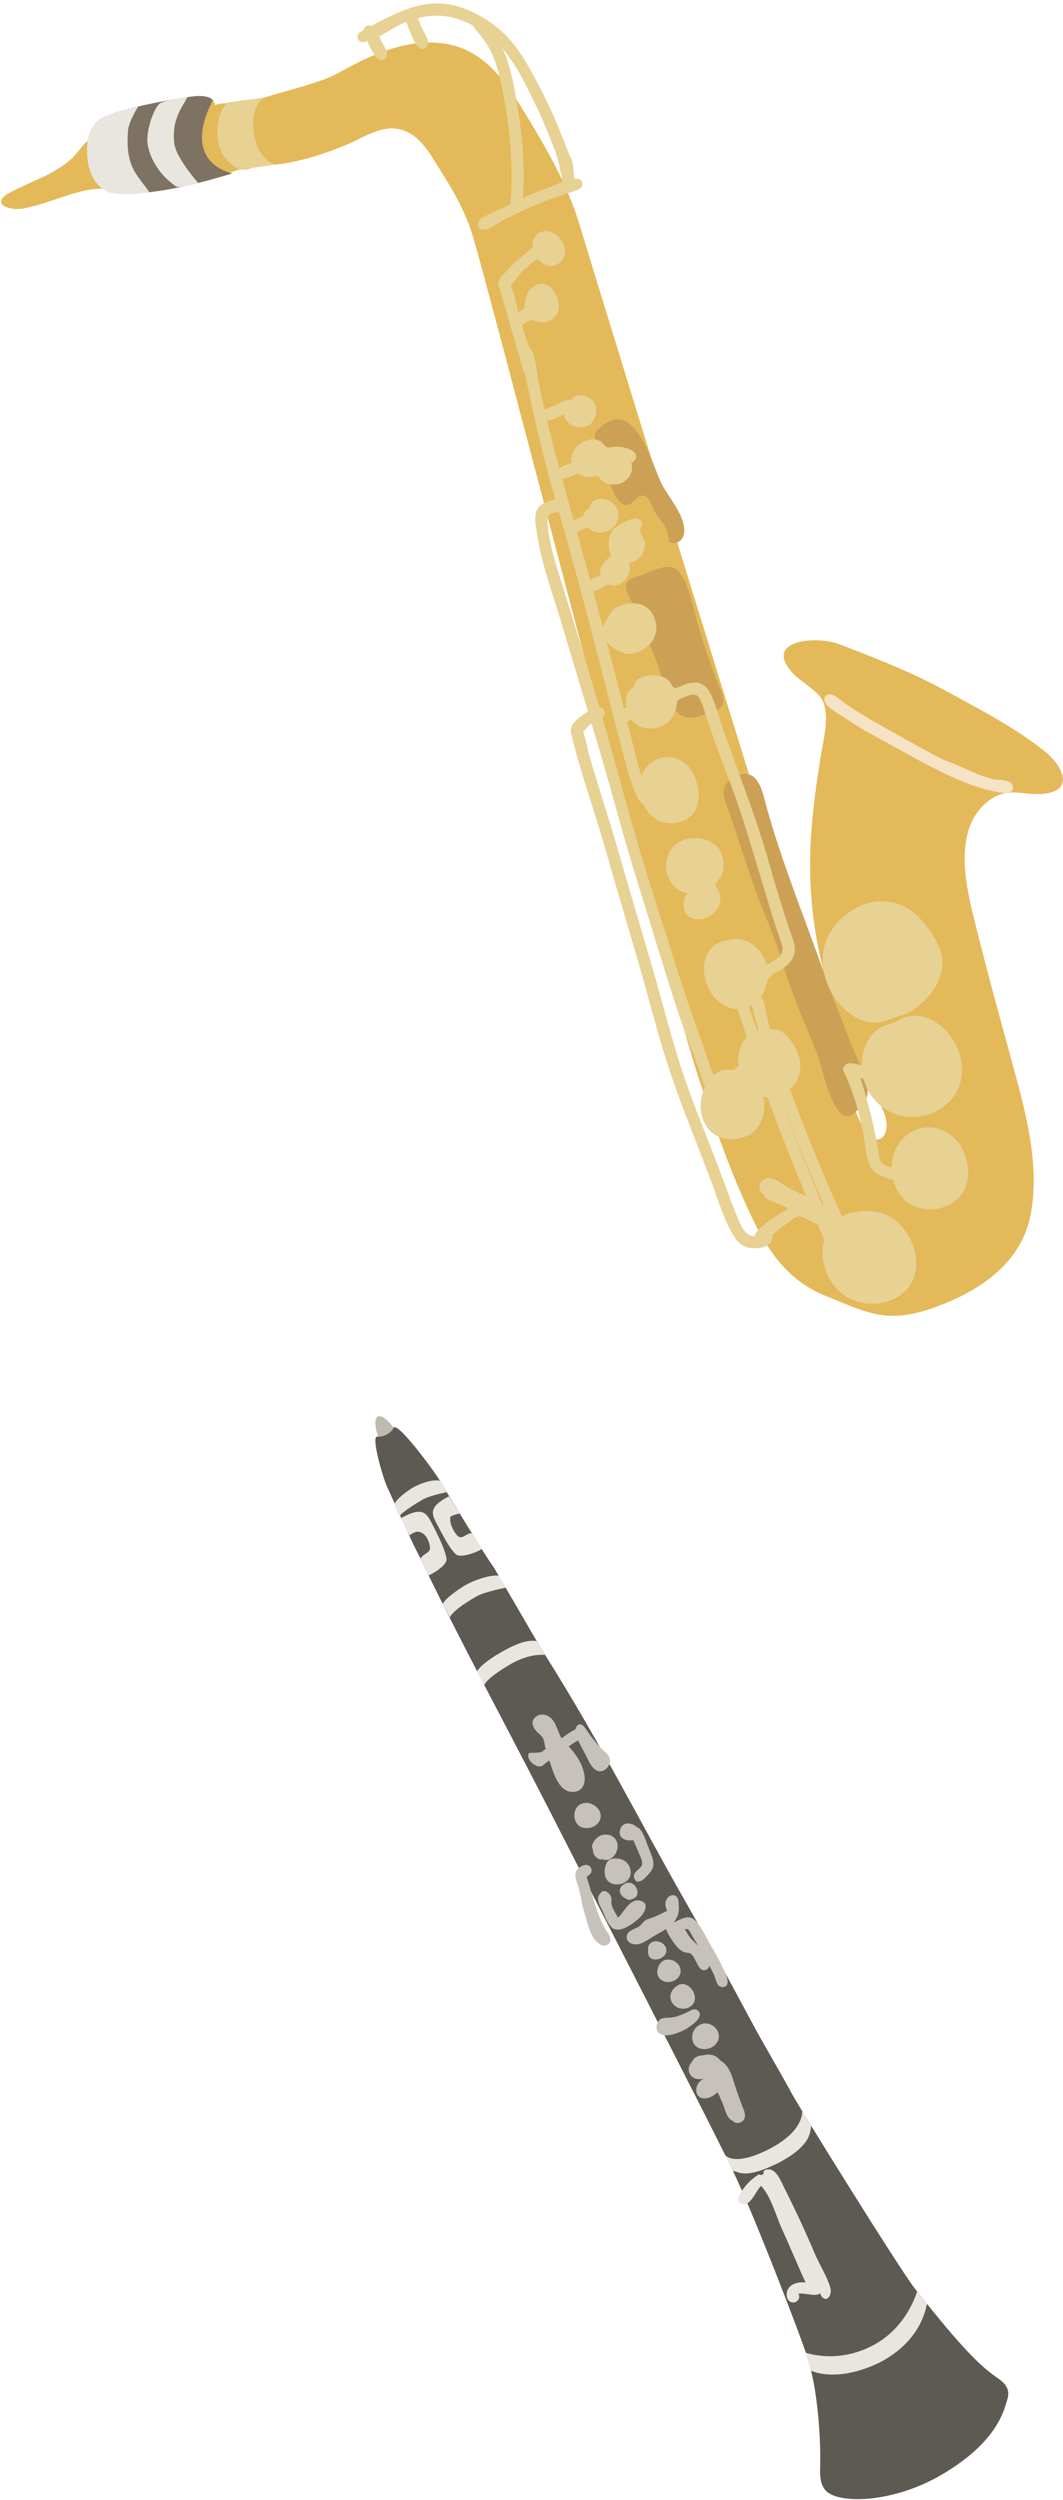
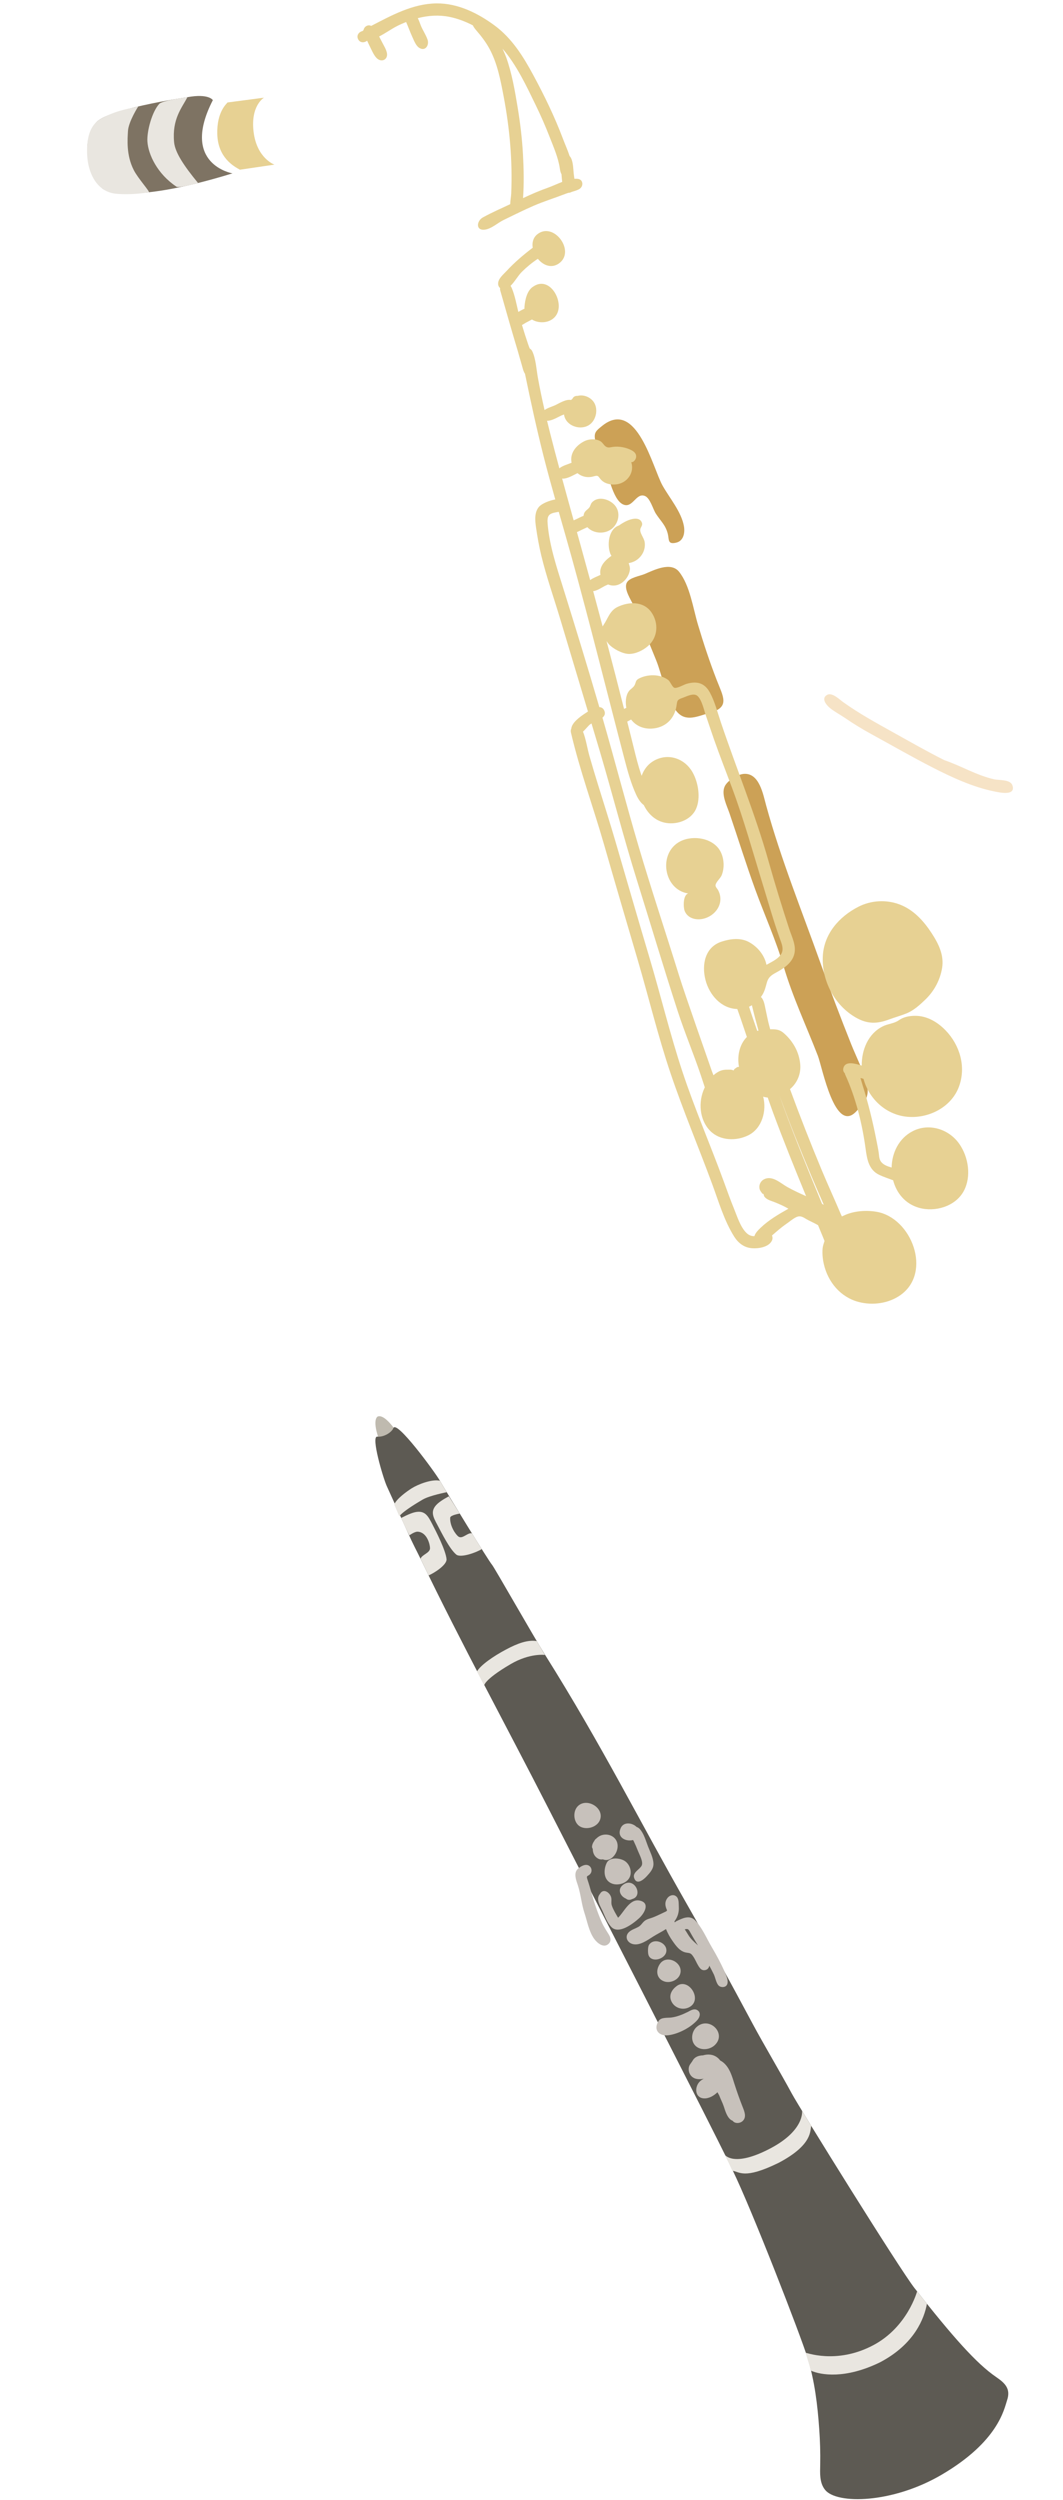
<svg xmlns="http://www.w3.org/2000/svg" version="1.1" id="レイヤー_1" x="0px" y="0px" width="194px" height="456px" viewBox="0 0 194 456" style="enable-background:new 0 0 194 456;" xml:space="preserve">
  <style type="text/css">
	.st0{fill:#BFBAAF;}
	.st1{fill:#5D5A53;}
	.st2{fill:#E9E6E0;}
	.st3{fill:#C7C1BB;}
	.st4{fill:#E4B959;}
	.st5{fill:#7E7363;}
	.st6{fill:#CCA156;}
	.st7{fill:#E7D193;}
	.st8{fill:#F6E3C6;}
</style>
  <g>
    <path class="st0" d="M72.08,267.807c-1.257-0.821-4.593-7.87-3.259-9.365c0,0,1.645-1.818,6.423,7.693L72.08,267.807z" />
    <path class="st1" d="M166.919,417.351c-2.716-3.457-20.926-32.746-22.43-35.536c-1.981-3.675-5.156-9.009-7.126-12.689   c-3.892-7.269-7.887-14.63-11.98-21.786c-8.442-14.759-15.501-28.973-25.957-45.594c-2.034-3.233-9.219-15.884-9.628-16.344   c-0.621-0.698-8.043-12.793-9.508-15.325c-0.933-1.613-7.94-11.163-8.502-9.6c-0.26,0.723-1.682,1.679-2.936,1.551   c-1.199-0.123,1.047,7.494,1.737,9.03c0.29,0.645,3.163,6.95,3.737,8.238c1.144,2.566,1.632,3.371,2.604,5.388   c7.321,15.191,15.41,29.997,23.084,45.01c7.564,14.797,15.178,29.571,22.713,44.383c3.674,7.222,7.367,14.386,10.927,21.654   c3.548,7.242,12.47,30.249,13.729,34.335c1.298,4.214,1.821,8.593,2.129,12.977c0.151,2.152,0.219,4.287,0.179,6.443   c-0.029,1.565-0.166,3.325,0.883,4.637c2.137,2.674,12.303,2.505,21.283-2.759c10.366-6.077,11.399-11.98,11.937-13.578   c0.695-2.063-0.327-3.099-1.991-4.235C178.208,431.095,173.904,426.242,166.919,417.351z" />
    <path class="st2" d="M75.121,271.464c-0.941,0.603-2.697,1.866-3.181,2.939l0.917,2.116c0.08,0.151-0.135-0.428,4.292-3.014   c1.274-0.744,4.371-1.337,4.371-1.337l-1.232-2.09C78.843,269.73,76.277,270.728,75.121,271.464z" />
-     <path class="st2" d="M144.741,419.956c0.778,0.035,1.448-0.882,0.952-1.573c0.916-0.299,3.423,0.657,3.941-0.148   c0.824,2.148,2.395,0.675,1.877-1.072c-0.596-2.012-1.951-4.095-2.775-6.04c-1.75-4.135-3.635-8.189-5.663-12.195   c-0.479-0.947-1.434-3.46-2.919-3.227c-0.335-0.043-0.604,0.069-0.805,0.336c0.07,0.61-0.221,0.796-0.871,0.558   c-0.687,0.465-1.23,0.826-1.824,1.453c-0.578,0.61-3.087,3.322-1.277,3.94c1.605,0.548,2.628-2.554,3.534-3.302   c1.856,2.02,2.741,5.595,3.887,8.071c1.463,3.161,2.758,6.397,4.22,9.559c-1.165-0.172-2.751,0.157-3.286,1.354   C143.349,418.53,143.599,419.905,144.741,419.956z M145.486,418.564C145.488,418.572,145.409,418.665,145.486,418.564   L145.486,418.564z" />
    <path class="st2" d="M76.752,284.3l1.467,3.04c1.047-0.434,3.373-1.931,3.277-2.967c-0.147-1.593-1.889-5.009-2.612-6.396   c-0.759-1.457-1.324-2.604-3.234-2.144c-0.937,0.226-2.426,1.029-2.426,1.029s0.824,1.952,1.488,3.168c0,0,0.948-0.683,1.487-0.664   c1.766,0.062,2.29,2.409,2.28,3.022C78.465,283.271,77.006,283.54,76.752,284.3z M78.353,282.716   C78.35,282.736,78.33,282.827,78.353,282.716L78.353,282.716z" />
-     <path class="st2" d="M83.693,280.276c-0.512-0.338-1.628-1.951-1.531-3.465c0.03-0.47,1.731-0.741,1.742-0.749   c-0.619-1.011-1.989-3.147-1.989-3.147s-1.327,0.684-2.042,1.331c-1.457,1.318-0.827,2.431-0.052,3.88   c0.738,1.378,2.212,4.392,3.445,5.411c0.802,0.663,3.704-0.379,4.652-0.999l-1.787-2.86   C85.362,279.458,84.43,280.762,83.693,280.276z M84.035,280.356C84.14,280.4,84.054,280.366,84.035,280.356L84.035,280.356z" />
-     <path class="st2" d="M84.804,289.192c-1.1,0.687-3.397,2.198-4.014,3.341l1.307,2.474c0.08,0.152-0.305-0.864,4.856-3.837   c1.485-0.856,5.442-1.603,5.442-1.603l-1.324-2.17C89.464,287.133,86.156,288.353,84.804,289.192z" />
+     <path class="st2" d="M83.693,280.276c-0.512-0.338-1.628-1.951-1.531-3.465c0.03-0.47,1.731-0.741,1.742-0.749   c-0.619-1.011-1.989-3.147-1.989-3.147s-1.327,0.684-2.042,1.331c-1.457,1.318-0.827,2.431-0.052,3.88   c0.738,1.378,2.212,4.392,3.445,5.411c0.802,0.663,3.704-0.379,4.652-0.999l-1.787-2.86   C85.362,279.458,84.43,280.762,83.693,280.276z M84.035,280.356C84.14,280.4,84.054,280.366,84.035,280.356z" />
    <path class="st2" d="M92.338,300.864c-2.283,1.205-4.673,2.866-5.29,4.009l1.307,2.474c0.08,0.152-0.286-0.831,4.856-3.837   c3.493-2.042,6.237-1.664,6.237-1.664l-1.488-2.527C96.354,299.056,94.489,299.707,92.338,300.864z" />
    <path class="st2" d="M142.131,394.466c-6.396,3.141-7.181,1.599-8.473,1.465l-1.304-2.834c-0.08-0.151,1.474,2.327,8.278-1.268   c6.262-3.308,5.749-6.822,5.749-6.822l1.666,2.727C147.813,388.55,148.388,391.16,142.131,394.466z" />
    <path class="st2" d="M160.655,430.839c-6.396,3.141-10.872,2.335-12.635,1.556l-1-3.26c-0.08-0.152,5.541,2.21,12.345-1.385   c6.262-3.308,8.007-9.826,8.007-9.826l1.795,2.261C168.684,422.842,166.911,427.534,160.655,430.839z" />
    <g>
-       <path class="st3" d="M98.305,322.172c0.481,0.053,0.776-0.106,0.973-0.367c0.117-0.077,0.229-0.159,0.332-0.239    c0.212-0.165,0.423-0.322,0.633-0.484c0.773,2.271,1.656,5.566,4.087,5.737c1.982,0.139,2.626-1.551,2.302-3.22    c-0.396-2.043-1.506-3.586-2.828-5.067c0.553-0.402,1.112-0.793,1.714-1.116c0.121,0.237,0.217,0.503,0.31,0.683    c0.341,0.655,0.692,1.305,1.034,1.96c0.473,0.908,0.98,2.228,1.899,2.787c1.037,0.632,2.155-0.159,2.484-1.205    c0.411-1.31-0.744-1.978-1.537-2.776c-0.86-0.866-1.693-1.922-2.388-2.926c-0.383-0.553-1.086-1.891-1.878-1.282    c-0.215,0.165-0.335,0.491-0.452,0.79c-0.169,0.07-0.327,0.15-0.461,0.226c-0.709,0.412-1.376,0.89-2.046,1.364    c-0.008-0.013-0.021-0.028-0.028-0.041c-0.676-1.179-0.898-2.716-1.941-3.657c-0.876-0.79-2.197-0.894-3.003,0.059    c-0.668,0.792-0.176,1.727,0.413,2.387c0.362,0.405,0.864,0.708,1.138,1.187c0.3,0.525,0.304,1.191,0.461,1.764    c0.022,0.078,0.05,0.16,0.073,0.24c-0.25,0.177-0.486,0.373-0.724,0.565c-0.026,0.006-0.051,0.016-0.077,0.022    c-0.606,0.134-1.168,0.1-1.777,0.133c-0.565,0.031-0.559-0.004-0.608,0.459C96.315,321.066,97.472,322.081,98.305,322.172z" />
      <path class="st3" d="M105.56,329.33c-1.116,0.955-0.949,3.165,0.373,3.849c1.209,0.626,3.098,0.056,3.578-1.273    C110.286,329.758,107.212,327.896,105.56,329.33z" />
      <path class="st3" d="M109.196,339.017c0.263,0.135,0.566,0.167,0.836,0.107c0.522,0.237,1.106,0.132,1.581-0.217    c0.958-0.704,1.463-2.225,0.821-3.289c-0.657-1.089-2.199-1.306-3.215-0.608c-0.133,0.089-0.264,0.201-0.39,0.323    c-0.151,0.103-0.281,0.239-0.36,0.418c-0.001,0.003-0.002,0.006-0.003,0.008c-0.152,0.211-0.281,0.436-0.35,0.664    c-0.117,0.387-0.078,0.602,0.06,0.787C108.186,337.945,108.463,338.641,109.196,339.017z" />
      <path class="st3" d="M113.99,339.407c-0.864-0.543-2.719-0.73-3.26,0.357c-0.645,1.318-0.605,3.231,1.011,3.804    c1.088,0.386,2.624-0.069,3.155-1.133C115.41,341.406,114.948,340.01,113.99,339.407z" />
      <path class="st3" d="M109.808,350.56c-0.765-1.756-1.387-3.595-1.9-5.439c-0.215-0.773-0.434-1.534-0.692-2.293    c-0.304-0.894,0.129-0.499,0.563-1.115c0.375-0.532,0.133-1.301-0.475-1.518c-0.609-0.217-1.3,0.228-1.756,0.587    c-0.99,0.791-0.367,2.214-0.056,3.181c0.519,1.613,0.634,3.316,1.168,4.928c0.507,1.531,0.812,3.373,1.759,4.712    c0.528,0.746,1.703,1.759,2.599,0.982c0.577-0.5,0.457-1.15,0.102-1.727C110.648,352.094,110.171,351.391,109.808,350.56z" />
      <path class="st3" d="M111.509,345.964c-0.308-0.876-1.444-1.584-2.023-0.522c-0.798,0.925,0.035,2.145,0.447,3.039    c0.452,0.981,0.874,2.215,1.651,3c1.358,1.373,3.939-0.602,5.067-1.627c0.941-0.855,2.094-2.826,0.041-3.215    c-1.782-0.338-2.843,2.143-3.892,3.143c-0.401-0.694-0.89-1.473-1.143-2.241C111.48,347.01,111.694,346.488,111.509,345.964z" />
      <path class="st3" d="M115.375,346.368c2.131-0.565,0.366-4.169-1.68-2.584c-1.094,0.852-0.473,2.092,0.543,2.506    C114.56,346.583,115.016,346.569,115.375,346.368z" />
      <path class="st3" d="M118.023,342.218c0.602-0.655,1.265-1.359,1.234-2.307c-0.035-1.068-0.613-2.16-0.992-3.136    c-0.398-1.024-0.748-2.362-1.513-3.189c-0.155-0.167-0.359-0.292-0.577-0.369c-0.8-0.793-2.35-0.968-2.883,0.183    c-0.81,1.785,0.975,2.537,2.245,2.204c0.036,0.061,0.08,0.125,0.108,0.183c0.284,0.598,0.554,1.214,0.794,1.831    c0.257,0.661,1.013,1.981,0.667,2.654c-0.382,0.742-1.712,1.239-1.372,2.26C116.19,343.905,117.471,342.819,118.023,342.218z" />
      <path class="st3" d="M129.887,355.117c-0.924-1.561-1.761-3.584-3.047-4.879c-1.019-1.025-2.332-0.343-3.42,0.184    c-0.109,0.053-0.196,0.128-0.273,0.212c-0.025-0.062-0.044-0.126-0.059-0.191c0.578-0.773,0.863-1.646,0.797-2.676    c-0.037-0.567,0.043-1.371-0.392-1.811c-0.496-0.502-1.227-0.316-1.64,0.173c-0.417,0.521-0.509,1.06-0.34,1.695    c0.18,0.674,0.475,0.61-0.24,0.938c-0.707,0.325-1.405,0.686-2.133,0.965c-0.496,0.191-1.101,0.295-1.52,0.646    c-0.451,0.377-0.588,0.778-1.142,1.089c-0.523,0.293-1.165,0.474-1.626,0.871c-0.908,0.781-0.464,1.959,0.623,2.247    c1.272,0.336,2.706-0.724,3.713-1.362c0.753-0.477,1.596-0.882,2.358-1.378c0.306,0.754,0.699,1.47,1.18,2.153    c0.647,0.921,1.389,1.991,2.594,2.153c0.647,0.087,0.798,0.122,1.197,0.703c0.376,0.549,0.603,1.178,0.957,1.737    c0.285,0.451,0.596,0.848,1.186,0.751c0.452-0.074,0.725-0.411,0.794-0.819c0.281,0.538,0.571,1.071,0.832,1.619    c0.277,0.581,0.429,1.68,0.957,2.088c0.357,0.276,1.028,0.28,1.335-0.078c0.536-0.625-0.048-1.861-0.319-2.484    C131.581,358.102,130.753,356.582,129.887,355.117z M125.682,353.025c-0.232-0.354-0.45-0.762-0.716-1.117    c0.654-0.237,0.77,0.102,1.098,0.697c0.418,0.76,0.875,1.497,1.326,2.239c-0.065-0.063-0.125-0.13-0.194-0.191    C126.609,354.136,126.113,353.681,125.682,353.025z" />
      <path class="st3" d="M121.591,356.021c0.332-1.635-2.207-2.711-3.138-1.304c-0.237,0.35-0.232,1.383-0.118,1.81    c0.149,0.558,0.638,0.842,1.19,0.874C120.349,357.449,121.416,356.883,121.591,356.021z" />
      <path class="st3" d="M121.178,361.378c1.122,0.423,2.687-0.234,2.986-1.451c0.486-1.981-2.427-3.477-3.679-1.797    C119.664,359.227,119.715,360.827,121.178,361.378z M122.153,359.441C122.154,359.443,122.043,359.501,122.153,359.441    L122.153,359.441z" />
      <path class="st3" d="M125.718,366.132c2.664-1.292-0.035-5.556-2.244-3.88c-0.866,0.657-1.432,1.622-0.974,2.701    C123.028,366.199,124.508,366.719,125.718,366.132z" />
      <path class="st3" d="M127.297,368.4c0.462-0.533,0.669-1.392-0.086-1.798c-0.589-0.317-1.198,0.112-1.721,0.373    c-0.919,0.459-1.925,0.858-2.948,1c-0.716,0.099-1.864-0.086-2.335,0.615c-1.021,1.554-0.01,2.838,1.767,2.62    C123.797,370.987,126.083,369.801,127.297,368.4z" />
      <path class="st3" d="M127.134,369.711c-0.976,0.867-1.156,2.632-0.109,3.517c0.95,0.803,2.496,0.63,3.383-0.181    C132.737,370.916,129.434,367.645,127.134,369.711z" />
      <path class="st3" d="M131.463,375.835c-0.155-0.198-0.322-0.385-0.521-0.541c-0.805-0.632-1.76-0.677-2.66-0.411    c-0.735,0.007-1.494,0.272-1.853,0.923c-0.299,0.542-0.702,0.802-0.74,1.473c-0.027,0.48,0.122,0.969,0.44,1.332    c0.577,0.659,1.502,0.707,2.308,0.522c-0.241,0.138-0.475,0.288-0.682,0.477c-1.02,0.934-0.997,2.972,0.652,3.113    c0.926,0.079,1.84-0.452,2.534-1.115c0.07,0.13,0.142,0.258,0.213,0.388c0.026,0.048,0.059,0.105,0.096,0.168    c0.261,0.687,0.615,1.368,0.829,1.995c0.278,0.816,0.56,1.903,1.273,2.46c0.114,0.089,0.238,0.148,0.363,0.193    c0.359,0.54,1.372,0.554,1.907-0.041c0.636-0.707,0.227-1.69-0.076-2.452c-0.561-1.41-1.066-2.842-1.527-4.288    c-0.392-1.23-0.744-2.52-1.641-3.494C132.136,376.273,131.807,375.991,131.463,375.835z" />
    </g>
  </g>
  <g>
-     <path class="st4" d="M190.921,137.242c-5.486-4.463-12.355-7.995-18.558-11.364c-6.149-3.34-12.656-5.882-19.182-8.372   c-4.235-1.616-14.125-0.782-8.432,5.334c1.577,1.694,4.772,3.188,5.559,5.376c1.059,2.948-0.102,6.996-0.569,9.971   c-1.013,6.458-1.855,12.566-1.895,19.124c-0.043,7.045,0.879,13.78,2.646,20.601c1.746,6.739,4.575,13.122,7.77,19.289   c1.159,2.238,2.859,4.472,3.432,6.957c0.649,2.816-1.338,5.314-3.565,2.303c-1.913-2.587-2.718-6.172-3.872-9.126   c-1.432-3.666-44.224-142.189-48.504-156.398c-2.241-7.44-6.097-14.001-10.122-20.597C92.47,15.167,88.662,9.652,82.387,8.2   c-7.173-1.66-14.462,1.629-20.555,5.075c-3.213,1.817-10.116,3.393-13.65,4.54c-3.399,1.103-8.313,0.807-8.978,1.389   c0.005-3.774-11.564,0.033-13.643,0.708c-1.206,0.391-2.839,3.748-2.011,3.293c-0.974,1.459-5.874,1.776-7.025,2.193   c-1.044,0.378-2.354,2.474-3.097,3.192c-3.458,3.342-7.593,4.333-11.666,6.562c-3.637,1.99-0.108,3.353,2.512,2.87   c3.715-0.684,7.271-2.365,10.975-3.209c3.076-0.701,5.982-0.376,9.074-0.08c3.735,0.357,7.863-1.416,11.684-1.79   c1.476-0.145,6.423-1.531,7.262-1.89c0.459-0.197,1.413-0.033,1.975-0.205c0.346-0.106,2.686-0.768,3.341-0.761   c1.256,0.012,2.51-0.13,3.745-0.348c3.709-0.654,7.419-1.887,10.889-3.328c3.129-1.3,6.49-3.773,10.043-2.755   c3.378,0.968,5.147,4.293,6.887,7.041c2.393,3.779,4.537,7.43,5.937,11.709c2.708,8.278,35.42,135.601,40.838,152.383   c2.793,8.652,5.714,17.259,9.497,25.542c3.302,7.23,6.948,13.205,14.611,16.177c3.137,1.217,6.398,2.824,9.752,3.329   c4.198,0.631,8.495-0.744,12.315-2.37c7.107-3.024,13.393-7.886,14.966-15.81c1.767-8.9-0.801-18.555-3.143-27.116   c-2.544-9.299-5.101-18.555-7.39-27.923c-1.611-6.593-3.336-16.211,3.238-20.805c3.587-2.506,6.567-0.403,10.455-1.137   C196.061,143.761,193.589,139.413,190.921,137.242z M127.555,188.969" />
    <path class="st5" d="M18.707,34.401c0,0,4.039,3.263,23.721-2.78c0,0-9.612-1.635-3.581-13.358c0,0-0.732-1.252-4.638-0.539   c0,0-16.072,2.33-16.878,5.002C17.332,22.725,13.411,27.054,18.707,34.401z" />
    <path class="st6" d="M123.935,104.289c-1.525-1.904-4.629-0.285-6.317,0.42c-0.886,0.37-2.791,0.637-3.245,1.604   c-0.56,1.195,0.831,3.145,1.271,4.169c1.409,3.278,2.744,6.599,4.09,9.903c1.151,2.825,1.785,7.03,3.77,9.392   c1.685,2.006,3.863,0.831,6.015,0.244c3.775-1.031,2.469-2.941,1.286-5.986c-1.297-3.338-2.399-6.674-3.425-10.105   C126.491,110.959,125.91,106.756,123.935,104.289z" />
    <path class="st6" d="M109.983,77.606c-1.188,0.951-1.655,1.271-1.35,2.715c0.274,1.299,1.167,2.856,1.638,4.133   c0.643,1.746,1.523,6.607,3.377,7.519c1.822,0.896,2.386-2.16,4.03-1.518c0.986,0.385,1.475,2.39,2.014,3.226   c0.909,1.409,1.766,2.054,2.181,3.684c0.264,1.04-0.075,2.009,1.567,1.604c1.335-0.329,1.584-1.823,1.38-2.99   c-0.458-2.629-2.646-5.166-3.911-7.431C119.12,85.343,116.218,72.715,109.983,77.606z" />
    <path class="st6" d="M156.3,202.679c1.378-1.5,2.419-2.557,1.941-4.68c-0.58-2.578-1.918-5.092-2.893-7.539   c-1.955-4.903-3.835-9.832-5.608-14.804c-3.39-9.503-7.251-19.03-9.919-28.763c-0.554-2.022-1.231-5.884-3.999-5.749   c-1.173,0.057-3.067,1.208-3.565,2.296c-0.668,1.456,0.402,3.501,0.89,4.934c1.571,4.615,3.02,9.286,4.687,13.867   c1.711,4.703,3.755,9.183,5.172,13.998c1.654,5.622,4.148,10.875,6.255,16.328C150.082,194.696,152.373,206.953,156.3,202.679z" />
    <path class="st2" d="M24.408,31.008c-1.405-2.735-1.132-5.698-1.051-7.123c0.098-1.713,1.872-4.471,1.872-4.471   c-1.448,0.42-3.491,0.51-6.481,2.07c-0.92,0.48-3.068,1.576-2.845,6.708c0.135,3.105,1.531,6.407,4.718,7.067   c0.891,0.184,3.703,0.309,6.532-0.19C27.447,35.018,25.138,32.489,24.408,31.008z M23.822,33.615   C23.831,33.625,23.859,33.721,23.822,33.615L23.822,33.615z" />
    <path class="st2" d="M32.202,34.047c0.464,0.308,3.944-0.668,3.944-0.668c-2.585-3.142-4.198-5.57-4.372-7.435   c-0.395-4.237,1.405-6.252,2.436-8.22c0,0-4.561,0.588-5.142,1.217c-1.327,1.435-2.285,5.006-2.165,6.874   C27.053,28.161,28.697,31.717,32.202,34.047z" />
    <g>
      <path class="st7" d="M97.312,13.666c-1.854-3.428-3.892-6.695-7.076-9.041c-3.042-2.241-6.694-4.043-10.552-4.006    C75.341,0.66,71.507,2.78,67.748,4.723c-0.209-0.106-0.445-0.148-0.737-0.042c-0.363,0.132-0.595,0.455-0.672,0.813    c-0.06,0.05-0.115,0.104-0.165,0.163c-0.635,0.134-1.19,0.773-0.812,1.509c0.363,0.706,1.153,0.654,1.639,0.261    c0.201,0.433,0.401,0.867,0.616,1.294c0.321,0.637,0.733,1.641,1.35,2.063c0.84,0.574,1.8,0.007,1.663-1.015    c-0.094-0.702-0.579-1.441-0.899-2.071c-0.174-0.343-0.353-0.695-0.539-1.044c1.141-0.582,2.243-1.375,3.295-1.91    c0.53-0.27,1.076-0.508,1.629-0.73c0.403,0.91,0.73,1.852,1.148,2.756c0.292,0.632,0.635,1.568,1.241,1.953    c1.119,0.711,1.875-0.491,1.521-1.506c-0.312-0.895-0.88-1.698-1.234-2.581c-0.16-0.4-0.315-0.9-0.548-1.324    c1.883-0.484,3.838-0.627,5.782-0.234c1.455,0.294,2.9,0.836,4.271,1.547c0.149,0.345,0.421,0.676,0.658,0.952    c0.903,1.047,1.732,2.124,2.39,3.346c1.425,2.643,1.996,5.656,2.553,8.577c1.124,5.89,1.653,11.819,1.4,17.815    c-0.023,0.533-0.171,1.256-0.175,1.921c-1.676,0.776-3.363,1.53-4.988,2.411c-1.166,0.639-1.359,2.451,0.34,2.241    c1.219-0.15,2.334-1.228,3.417-1.755c0.818-0.398,1.636-0.8,2.456-1.195c0.107-0.025,0.208-0.074,0.303-0.147    c0.898-0.431,1.8-0.852,2.714-1.248c1.896-0.823,3.868-1.426,5.793-2.174c0.198-0.077,0.407-0.145,0.621-0.209    c0.186-0.002,0.37-0.046,0.538-0.155c0.463-0.132,0.924-0.271,1.321-0.469c0.448-0.224,0.748-0.745,0.609-1.259    c-0.179-0.661-0.823-0.713-1.413-0.66c-0.048-0.338-0.103-0.674-0.135-1.006c-0.078-0.797-0.093-1.668-0.344-2.437    c-0.09-0.275-0.219-0.529-0.399-0.715c-0.358-1.083-0.841-2.15-1.219-3.153C101.223,21.291,99.351,17.436,97.312,13.666z     M100.14,34.187c-1.616,0.559-3.146,1.228-4.68,1.948c0.181-2.665,0.128-5.397-0.02-8.042c-0.162-2.889-0.511-5.765-0.986-8.619    c-0.502-3.02-1.031-6.099-2.061-8.991c-0.103-0.288-0.348-0.884-0.681-1.608c2.598,3.008,4.392,6.87,6.109,10.408    c0.894,1.842,1.713,3.708,2.456,5.616c0.721,1.852,1.6,3.833,1.89,5.807c0.055,0.377,0.128,0.774,0.308,1.068    c0.031,0.471,0.071,0.94,0.127,1.405c-0.899,0.341-1.773,0.762-2.674,1.085C99.999,34.24,100.07,34.215,100.14,34.187z" />
      <path class="st7" d="M159.965,221.017c-1.837-0.313-4.005-0.171-5.729,0.582c-0.257,0.112-0.436,0.208-0.588,0.267    c-0.078-0.159-0.144-0.294-0.182-0.384c-1.14-2.699-2.369-5.359-3.497-8.063c-2.037-4.88-3.967-9.81-5.793-14.775    c1.338-1.125,2.031-2.799,1.866-4.554c-0.205-2.191-1.265-4.083-2.861-5.535c-0.78-0.71-1.335-0.829-2.388-0.823    c-0.076,0-0.152,0.005-0.228,0.007c-0.08-0.301-0.165-0.604-0.243-0.904c-0.229-0.881-0.385-1.776-0.586-2.664    c-0.154-0.678-0.272-1.679-0.762-2.223c-0.035-0.039-0.079-0.062-0.118-0.095c0.085-0.116,0.172-0.231,0.249-0.354    c0.463-0.739,0.622-1.473,0.852-2.297c0.262-0.936,0.785-1.325,1.624-1.781c1.435-0.78,3.018-1.774,3.402-3.499    c0.337-1.515-0.469-3.039-0.929-4.44c-1.339-4.082-2.613-8.213-3.776-12.348c-2.435-8.658-5.866-16.91-8.731-25.421    c-0.6-1.782-1.086-3.743-1.993-5.404c-0.965-1.768-2.381-2.125-4.271-1.577c-0.454,0.132-1.765,0.894-2.221,0.709    c-0.407-0.165-0.719-1.125-1.131-1.431c-1.472-1.09-3.72-1.076-5.311-0.259c-0.69,0.354-0.511,0.682-0.822,1.249    c-0.243,0.443-0.768,0.688-1.056,1.1c-0.579,0.827-0.614,1.996-0.439,3.004c-0.137,0.059-0.275,0.125-0.411,0.193    c-1.043-4.129-2.107-8.252-3.195-12.369c0.126,0.183,0.248,0.372,0.389,0.533c0.747,0.855,2.493,1.787,3.655,1.811    c1.24,0.025,2.592-0.635,3.512-1.433c1.805-1.566,1.992-4.156,0.666-6.108c-1.445-2.127-4.209-2.035-6.299-0.986    c-1.345,0.691-1.672,2.062-2.459,3.22c-0.073,0.108-0.122,0.198-0.177,0.292c-0.572-2.146-1.145-4.291-1.727-6.434    c0.72-0.069,1.57-0.669,2.098-0.936c0.169-0.086,0.392-0.181,0.625-0.285c0.342,0.148,0.725,0.223,1.132,0.198    c1.476-0.089,2.736-1.551,2.855-2.981c0.02-0.245-0.069-0.659-0.233-1.108c0.595-0.103,1.176-0.335,1.657-0.72    c0.945-0.758,1.45-1.93,1.259-3.136c-0.133-0.837-1.041-1.751-0.744-2.492c0.173-0.431,0.449-0.647,0.183-1.169    c-0.251-0.493-0.75-0.621-1.254-0.588c-0.994,0.065-2.076,0.668-2.871,1.237c-1.921,0.637-2.204,3.567-1.57,5.18    c0.052,0.133,0.132,0.237,0.199,0.355c-0.914,0.643-1.778,1.419-2.01,2.532c-0.067,0.323-0.053,0.634,0.003,0.933    c-0.035,0.018-0.074,0.041-0.107,0.057c-0.446,0.219-1.229,0.498-1.775,0.905c-0.557-2.037-1.112-4.075-1.677-6.11    c-0.245-0.882-0.491-1.764-0.737-2.646c0.368-0.15,0.723-0.343,1-0.476c0.248-0.119,0.581-0.255,0.899-0.42    c1.124,1.208,3.209,1.318,4.479,0.287c1.262-1.025,1.643-2.983,0.553-4.265c-0.974-1.146-3.099-1.791-4.221-0.495    c-0.21,0.252-0.242,0.602-0.436,0.864c-0.284,0.384-0.707,0.553-0.923,1.001c-0.084,0.174-0.125,0.36-0.151,0.548    c-0.456,0.156-0.91,0.408-1.244,0.568c-0.161,0.077-0.354,0.159-0.553,0.247c-0.708-2.539-1.41-5.08-2.103-7.623    c0.896,0.118,2.145-0.686,2.804-0.989c0.792,0.673,1.882,0.91,3.005,0.575c0.903-0.269,0.759,0.115,1.386,0.725    c0.722,0.702,1.892,0.885,2.852,0.726c1.895-0.314,3.186-2.161,2.564-4.036c0.424,0.081,0.785-0.447,0.87-0.794    c0.15-0.608-0.238-1.05-0.735-1.327c-0.993-0.554-2.373-0.816-3.486-0.654c-0.486,0.071-0.842,0.222-1.275-0.056    c-0.406-0.26-0.582-0.75-1.033-1c-0.857-0.474-2.068-0.413-2.926,0.028c-1.526,0.784-2.649,2.198-2.305,3.915    c-0.016,0.007-0.035,0.017-0.05,0.023c-0.534,0.233-1.587,0.504-2.178,0.998c-0.577-2.143-1.146-4.289-1.692-6.441    c-0.189-0.745-0.372-1.491-0.553-2.238c0.853,0.052,1.978-0.673,2.596-0.947c0.136-0.06,0.314-0.126,0.503-0.196    c0.032,0.245,0.092,0.495,0.218,0.757c0.717,1.479,2.812,2.046,4.221,1.246c0.747-0.424,1.22-1.209,1.38-2.053    c0.017-0.07,0.034-0.139,0.036-0.213c0.078-0.633-0.015-1.284-0.326-1.835c-0.573-1.015-1.916-1.596-3.038-1.294    c-0.431-0.028-0.78,0.134-0.966,0.541c-0.086,0.071-0.171,0.143-0.253,0.218c-0.875-0.225-2.208,0.624-2.865,0.934    c-0.484,0.228-1.377,0.478-1.961,0.892c-0.455-1.986-0.876-3.98-1.233-5.99c-0.261-1.469-0.364-3.365-1.009-4.73    c-0.109-0.231-0.278-0.388-0.464-0.505c-0.103-0.258-0.203-0.513-0.287-0.758c-0.398-1.165-0.772-2.34-1.127-3.52    c0.254-0.147,0.498-0.309,0.699-0.421c0.3-0.166,0.701-0.364,1.113-0.589c0.234,0.138,0.483,0.253,0.74,0.333    c1.671,0.52,3.601-0.158,4.058-1.947c0.634-2.482-1.816-6.262-4.541-4.402c-1.156,0.688-1.526,2.486-1.617,3.723    c-0.008,0.106,0.003,0.206,0.01,0.308c-0.384,0.192-0.775,0.385-1.13,0.6c-0.341-1.431-0.613-2.926-1.162-4.272    c-0.071-0.175-0.159-0.336-0.258-0.484c0.768-0.735,1.334-1.829,2.067-2.555c0.882-0.874,1.878-1.693,2.915-2.377    c0.951,1.166,2.442,1.815,3.82,0.866c3.193-2.199-0.97-7.815-3.982-5.284c-0.719,0.618-0.915,1.507-0.771,2.4    c-1.709,1.298-3.31,2.657-4.791,4.257c-0.548,0.592-1.478,1.337-1.523,2.215c-0.021,0.41,0.131,0.704,0.366,0.886    c-0.026,0.135-0.027,0.275,0.013,0.414c1.042,3.684,2.094,7.357,3.194,11.024c0.254,0.848,0.476,1.706,0.733,2.554    c0.149,0.492,0.274,1.176,0.597,1.645c1.041,5.043,2.134,10.076,3.4,15.067c0.666,2.627,1.388,5.239,2.124,7.848    c-1.112,0.197-2.408,0.736-2.937,1.306c-0.913,1.007-0.752,2.562-0.574,3.798c0.247,1.712,0.548,3.427,0.954,5.109    c0.949,3.929,2.316,7.775,3.476,11.646c1.68,5.608,3.368,11.214,5.046,16.822c-0.28,0.177-0.526,0.347-0.705,0.466    c-0.725,0.487-2.241,1.569-2.331,2.647c-0.093,0.189-0.138,0.417-0.072,0.704c1.615,6.936,4.089,13.63,6.052,20.469    c2.005,6.985,4.057,13.957,6.109,20.929c2.042,6.937,3.726,13.982,6.045,20.836c2.303,6.805,5.099,13.428,7.587,20.164    c1.177,3.186,2.178,6.654,4,9.549c0.751,1.193,1.814,2.013,3.25,2.126c1.153,0.091,2.961-0.169,3.597-1.3    c0.186-0.331,0.198-0.704,0.058-1.022c0.855-0.739,1.675-1.473,2.642-2.136c0.566-0.388,1.101-0.867,1.717-1.176    c0.787-0.395,1.245-0.079,1.951,0.346c0.43,0.259,1.311,0.637,2.091,1.081c0.326,0.786,0.651,1.571,0.976,2.358    c0.074,0.179,0.14,0.358,0.212,0.537c-0.158,0.468-0.326,0.941-0.359,1.399c-0.07,0.947,0.022,1.906,0.235,2.83    c0.757,3.27,3.051,6.02,6.343,6.885c2.551,0.67,5.473,0.284,7.644-1.258C170.17,232.079,166.381,222.11,159.965,221.017z     M100.666,45.488C100.666,45.488,100.638,45.628,100.666,45.488L100.666,45.488z M100.655,45.486    C100.656,45.486,100.549,45.608,100.655,45.486L100.655,45.486z M150.029,219.58c-2.443-5.908-4.866-11.822-7.08-17.822    c-0.236-0.639-0.452-1.285-0.682-1.926c1.817,4.994,3.818,9.925,5.864,14.796c0.719,1.712,1.469,3.412,2.213,5.113    C150.241,219.686,150.134,219.635,150.029,219.58z M138.428,187.979c-0.076,0.019-0.155,0.029-0.23,0.051    c-0.508-1.466-1.023-2.933-1.495-4.41c0.179-0.081,0.351-0.173,0.52-0.273C137.593,184.898,137.998,186.441,138.428,187.979z     M102.719,107.043c-1.161-3.713-2.43-7.529-2.768-11.427c-0.138-1.597,0.179-1.963,1.743-2.215    c0.09-0.015,0.185-0.029,0.282-0.044c0.784,2.749,1.576,5.495,2.339,8.248c3.394,12.251,6.439,24.584,9.662,36.879    c0.57,2.174,1.178,4.41,2.124,6.459c0.33,0.715,0.787,1.459,1.392,1.893c0.735,1.521,1.982,2.756,3.652,3.174    c2.176,0.545,4.924-0.332,5.883-2.475c0.894-1.996,0.403-4.875-0.656-6.719c-1.396-2.431-4.284-3.482-6.832-2.173    c-1.233,0.634-2.02,1.668-2.436,2.856c-0.042-0.119-0.09-0.236-0.131-0.356c-0.492-1.474-0.875-2.982-1.245-4.491    c-0.411-1.682-0.838-3.361-1.258-5.041c0.233-0.107,0.472-0.239,0.709-0.377c0.84,1.12,2.17,1.729,3.72,1.659    c2.394-0.108,4.131-1.658,4.537-4.002c0.19-1.098,0.069-1.239,1.137-1.608c0.762-0.264,2.049-0.986,2.746-0.324    c0.796,0.755,1.149,2.522,1.491,3.508c0.506,1.459,0.982,2.929,1.495,4.386c1.041,2.961,2.19,5.883,3.288,8.823    c2.172,5.816,3.813,11.779,5.638,17.708c0.992,3.22,1.909,6.5,3.044,9.671c0.379,1.059,0.93,2.197,0.145,3.178    c-0.638,0.797-1.671,1.245-2.535,1.739c-0.369-1.785-1.644-3.316-3.235-4.167c-1.521-0.814-3.381-0.581-4.968-0.058    c-3.043,1.003-3.65,4.224-2.923,7.017c0.703,2.701,2.872,5.202,5.797,5.27c0.196,0.535,0.383,1.074,0.569,1.61    c0.401,1.161,0.79,2.327,1.182,3.492c-1.382,1.365-1.803,3.582-1.438,5.459c-0.354-0.049-0.528,0.206-0.791,0.353    c-0.083,0.085-0.148,0.184-0.195,0.295c-0.152-0.07-0.31-0.118-0.475-0.145c-0.63,0.008-1.228-0.049-1.836,0.17    c-0.506,0.182-0.959,0.483-1.361,0.851c-0.12-0.302-0.243-0.603-0.348-0.91c-0.662-1.951-4.744-13.452-5.942-17.314    c-2.435-7.849-5.05-15.648-7.376-23.53c-2.293-7.768-4.328-15.619-6.574-23.404c-0.006-0.022-0.013-0.044-0.02-0.067    c0.368-0.312,0.565-0.701,0.356-1.231c-0.191-0.484-0.527-0.671-0.925-0.687C107.242,121.643,104.999,114.335,102.719,107.043z     M143.662,216.487c-1.224-0.689-2.718-2.168-4.228-1.393c-0.615,0.316-0.956,1.008-0.823,1.685    c0.066,0.337,0.236,0.545,0.432,0.809c0.071,0.113,0.176,0.18,0.315,0.201c0.017,0.162,0.063,0.315,0.138,0.459    c0.463,0.603,1.191,0.745,1.873,1.018c0.861,0.346,1.716,0.72,2.516,1.194c-1.769,0.999-3.597,2.061-5.07,3.475    c-0.389,0.373-0.968,0.932-1.137,1.531c-0.506,0.01-0.996-0.15-1.442-0.582c-1.111-1.077-1.688-2.992-2.265-4.399    c-0.667-1.627-1.255-3.286-1.859-4.937c-2.465-6.746-5.339-13.34-7.593-20.163c-2.255-6.825-3.936-13.822-5.987-20.708    c-2.094-7.029-4.131-14.074-6.183-21.115c-1.012-3.474-2.12-6.918-3.188-10.375c-0.544-1.762-1.078-3.526-1.584-5.299    c-0.403-1.415-0.632-3.052-1.176-4.437c0.509-0.484,0.977-1.094,1.296-1.336c0.07-0.054,0.165-0.105,0.258-0.156    c0.507,1.7,1.02,3.398,1.523,5.099c2.315,7.828,4.339,15.741,6.776,23.533c2.479,7.929,4.848,15.895,7.416,23.796    c1.278,3.933,2.884,7.748,4.21,11.665c0.25,0.737,0.494,1.508,0.752,2.276c-0.025,0.051-0.053,0.103-0.077,0.154    c-1.154,2.471-0.923,5.765,1.045,7.77c1.805,1.839,4.798,1.916,7.009,0.796c2.493-1.263,3.34-4.462,2.676-7.035    c0.265,0.102,0.543,0.148,0.825,0.171c0.323,0.91,0.635,1.824,0.97,2.729c1.902,5.133,3.953,10.204,6.036,15.263    C145.945,217.645,144.777,217.115,143.662,216.487z" />
      <path class="st7" d="M164.245,164.99c-2.454-0.949-5.262-0.799-7.602,0.403c-3.552,1.825-6.328,5.009-6.485,9.142    c-0.168,4.425,2.183,8.857,6.04,11.062c2.075,1.187,3.823,1.177,6.018,0.359c1.066-0.397,2.178-0.696,3.23-1.123    c1.318-0.536,2.436-1.556,3.449-2.533c1.597-1.541,2.682-3.553,3.042-5.751c0.387-2.366-0.668-4.45-1.927-6.374    C168.573,167.977,166.748,165.958,164.245,164.99z" />
      <path class="st7" d="M167.037,185.275c-1.04,0-2.111,0.189-2.964,0.789c-0.937,0.66-1.982,0.63-2.974,1.14    c-2.658,1.324-3.862,4.284-3.831,7.159c-1.207-0.403-2.932-0.868-3.322,0.347c-0.148,0.461-0.027,0.796,0.238,1.049    c0.016,0.085,0.033,0.169,0.071,0.253c1.922,4.194,3.088,8.896,3.712,13.459c0.265,1.934,0.554,3.887,2.489,4.811    c0.818,0.39,1.691,0.668,2.541,0.989c0.598,2.282,2.148,4.27,4.676,5.008c2.957,0.864,6.702-0.235,8.215-3.04    c1.424-2.641,0.865-6.206-0.813-8.605c-1.887-2.697-5.512-3.858-8.506-2.319c-2.529,1.299-3.796,3.958-3.847,6.632    c-0.784-0.225-1.585-0.507-2.001-1.159c-0.299-0.468-0.285-1.098-0.365-1.631c-0.117-0.77-0.283-1.535-0.432-2.299    c-0.658-3.373-1.472-6.662-2.503-9.939c-0.107-0.34-0.229-0.812-0.386-1.297c0.07,0.013,0.136,0.026,0.194,0.04    c0.107,0.026,0.232,0.068,0.365,0.119c0.97,3.584,3.972,6.417,7.699,6.879c3.995,0.494,8.307-1.63,9.722-5.473    c1.331-3.616,0.171-7.567-2.461-10.277C171.091,186.407,169.183,185.274,167.037,185.275z" />
      <path class="st7" d="M125.587,162.96c-0.955,0.312-0.9,2.522-0.633,3.192c0.511,1.282,1.941,1.699,3.207,1.462    c2.42-0.452,4.139-2.911,2.902-5.245c-0.165-0.311-0.519-0.594-0.474-0.938c0.073-0.562,0.891-1.236,1.112-1.776    c0.538-1.312,0.462-2.99-0.163-4.257c-1.255-2.543-5.015-3.162-7.395-1.939C120.07,155.551,121.055,162.253,125.587,162.96z" />
    </g>
    <path class="st7" d="M48.182,17.814l-6.66,0.875c-0.16,0.249-1.965,1.684-1.869,5.733c0.104,4.379,3.062,5.931,4.128,6.533   l6.303-0.928c0,0-3.204-1.136-3.8-5.96C45.689,19.244,48.182,17.814,48.182,17.814z" />
    <path class="st8" d="M158.996,133.884c3.749,2.049,7.463,4.188,11.268,6.134c3.463,1.771,7.296,3.537,11.123,4.317   c0.891,0.182,4.075,0.938,3.377-1.099c-0.381-1.113-2.406-0.886-3.373-1.108c-3.209-0.735-5.972-2.435-9.048-3.484   c0.034,0.03,0.074,0.051,0.121,0.062c-3.2-1.599-6.272-3.359-9.398-5.098c-3.16-1.757-6.246-3.444-9.195-5.552   c-0.668-0.478-2.018-1.846-2.944-1.306c-1.111,0.648-0.121,1.832,0.504,2.354c0.833,0.696,1.82,1.191,2.714,1.802   C155.711,131.977,157.328,132.973,158.996,133.884z" />
  </g>
</svg>